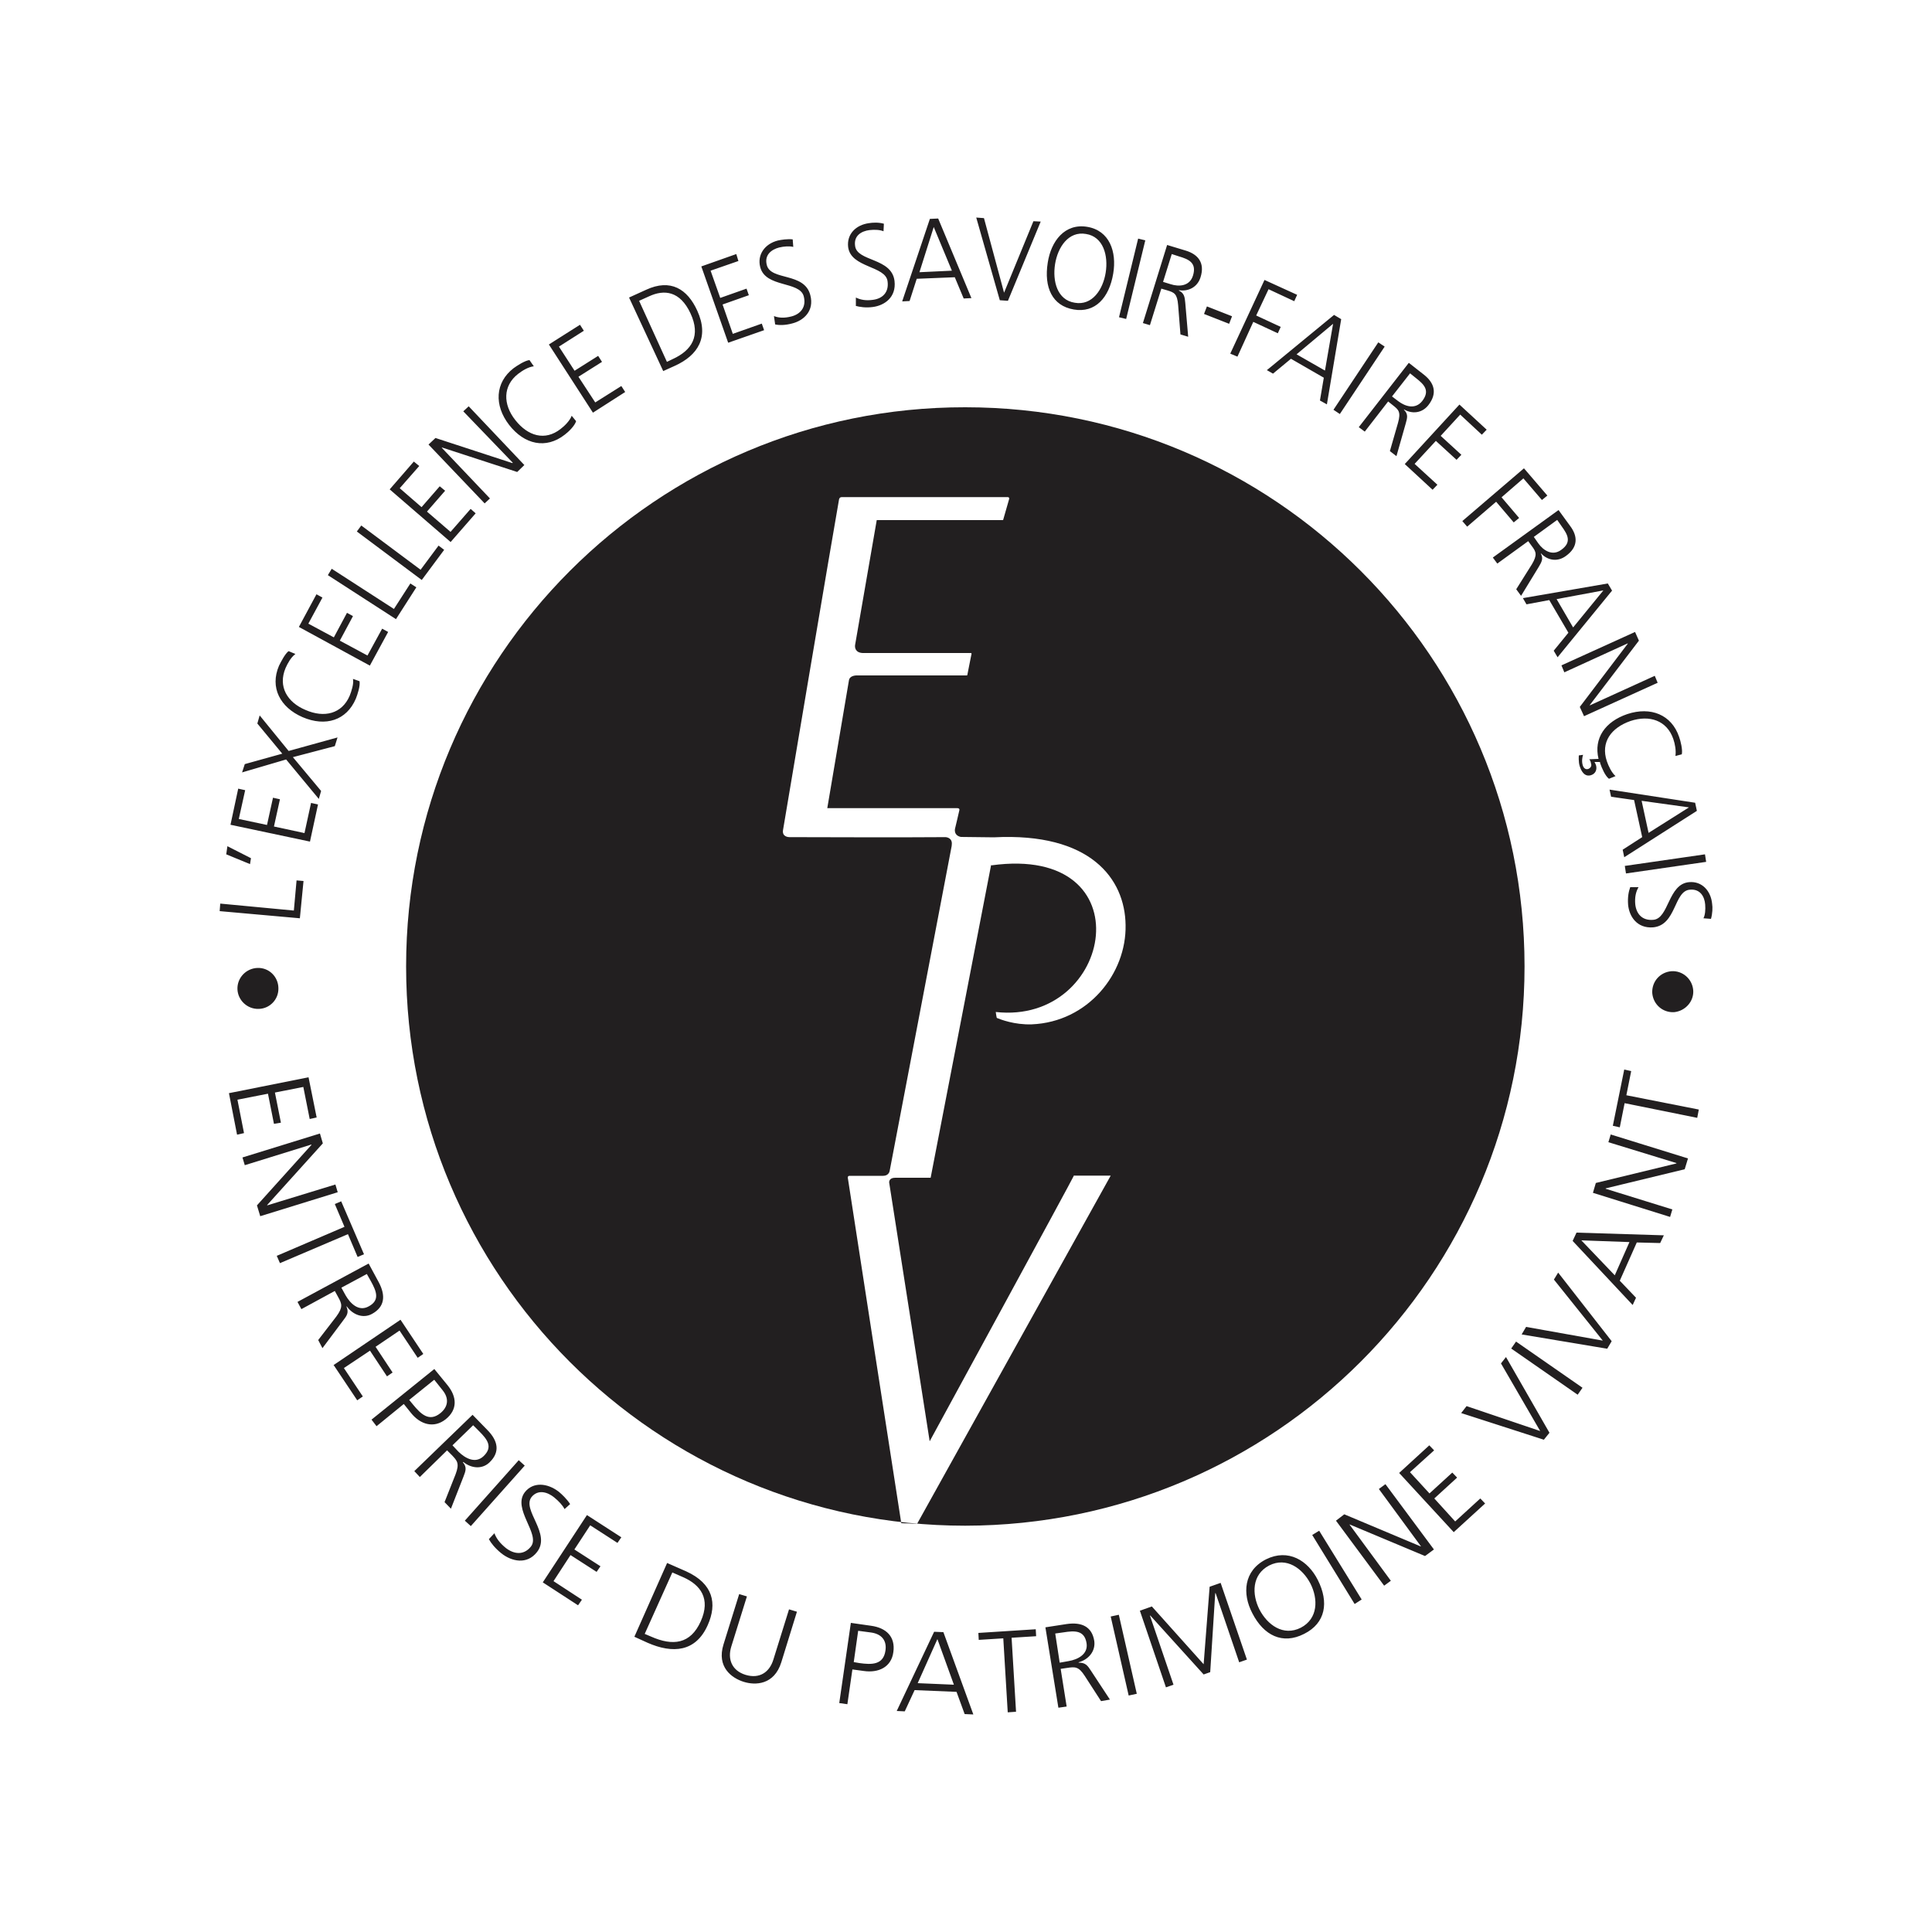
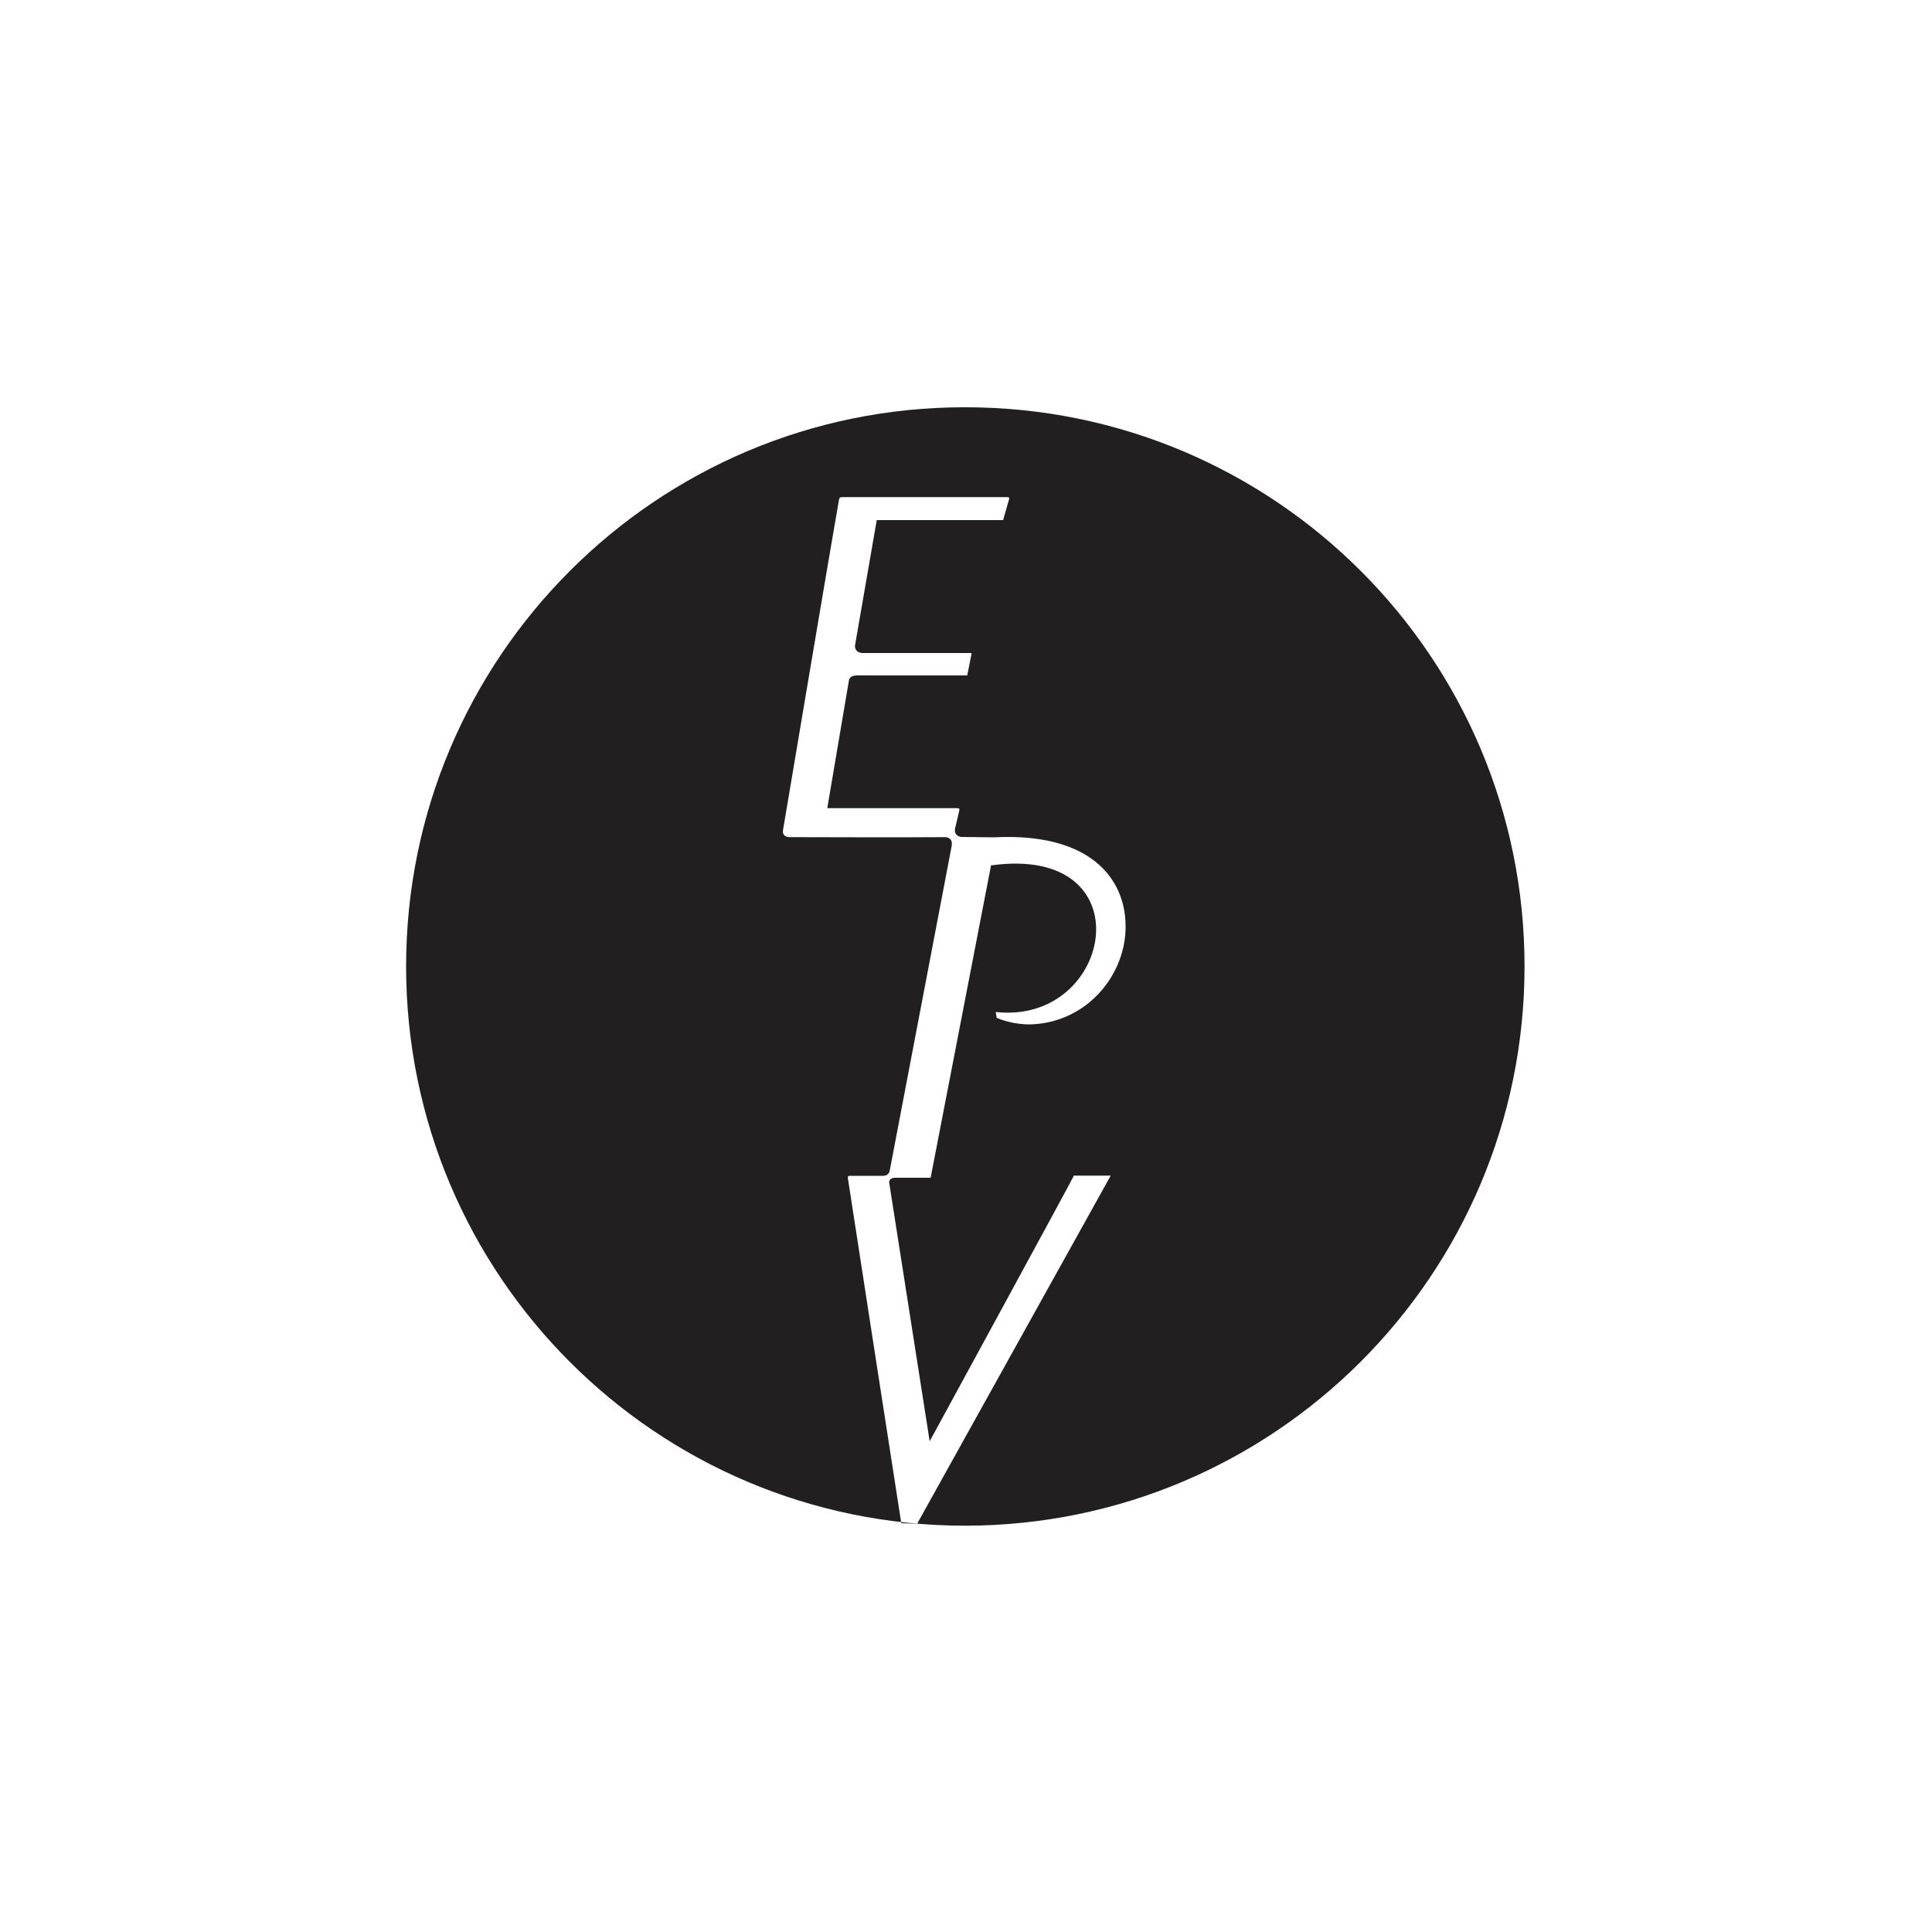
<svg xmlns="http://www.w3.org/2000/svg" viewBox="0 0 100 100" data-name="Calque 1" id="Calque_1">
  <defs>
    <style>
      .cls-1 {
        fill: #221f20;
      }

      .cls-1, .cls-2 {
        stroke-width: 0px;
      }

      .cls-2 {
        fill: none;
      }
    </style>
  </defs>
  <g>
-     <path d="M12.29,51.2c-.02-.59.45-1.08,1.04-1.1.59-.02,1.07.45,1.08,1.04.02.59-.45,1.07-1.02,1.08-.59.02-1.08-.45-1.1-1.02M15.52,47.54l.19-1.94-.36-.03-.14,1.56-3.81-.36-.03.39,4.15.37ZM12.94,44.73l.05-.31-1.22-.62-.06.42,1.24.51ZM16.04,43.58l.42-1.94-.36-.08-.34,1.56-1.58-.34.31-1.41-.36-.08-.31,1.41-1.46-.31.33-1.49-.36-.08-.4,1.87,4.11.87ZM16.5,41.36l.12-.42-1.46-1.75,2.17-.57.14-.45-2.53.7-1.5-1.84-.12.42,1.29,1.56-1.94.54-.14.43,2.28-.67,1.69,2.04ZM14.94,33.7c-.19.14-.4.56-.5.76-.48,1.12.05,2.15,1.22,2.66,1.19.51,2.28.17,2.76-.96.09-.23.23-.65.19-.9l-.34-.12c.05.26-.08.64-.17.87-.4.94-1.32,1.16-2.28.74-.96-.4-1.44-1.22-1.04-2.17.11-.25.28-.56.51-.73l-.36-.15ZM19.15,34.44l.94-1.73-.31-.17-.76,1.39-1.43-.77.68-1.27-.31-.17-.68,1.27-1.32-.71.73-1.35-.31-.17-.91,1.69,3.67,2ZM20.5,32.04l1.05-1.64-.31-.2-.85,1.32-3.22-2.08-.2.33,3.53,2.28ZM21.83,30.02l1.16-1.56-.29-.22-.93,1.25-3.07-2.29-.23.31,3.36,2.51ZM23.32,28.06l1.3-1.49-.26-.23-1.04,1.19-1.22-1.05.94-1.08-.28-.23-.94,1.08-1.13-.98,1.01-1.15-.28-.23-1.25,1.44,3.16,2.73ZM25.08,26.06l.28-.26-2.49-2.62v-.02l3.9,1.27.37-.36-2.88-3.04-.28.26,2.56,2.66-.02.02-3.98-1.3-.36.34,2.9,3.04ZM27.39,18.64c-.23.03-.62.28-.81.42-.96.74-1.01,1.92-.23,2.93.79,1.02,1.91,1.27,2.88.51.2-.15.51-.45.59-.7l-.23-.28c-.09.25-.37.53-.57.68-.81.64-1.7.37-2.35-.46-.64-.81-.65-1.77.15-2.39.22-.17.53-.36.81-.39l-.23-.33ZM30.69,21.36l1.67-1.07-.2-.31-1.35.85-.87-1.33,1.22-.77-.2-.31-1.22.77-.81-1.25,1.29-.82-.2-.31-1.61,1.02,2.28,3.53ZM34.32,19.21l.62-.28c1.18-.54,1.78-1.47,1.15-2.85-.51-1.12-1.38-1.67-2.65-1.08l-.88.4,1.77,3.81ZM33.08,15.57l.51-.23c.79-.37,1.61-.28,2.15.88.54,1.16.08,1.91-.93,2.37l-.29.14-1.44-3.16ZM37.69,17.74l1.86-.65-.12-.34-1.5.53-.53-1.52,1.36-.48-.12-.34-1.36.48-.5-1.41,1.44-.5-.11-.36-1.81.64,1.39,3.95ZM40.11,16.79c.22.05.53.05.9-.05.59-.15,1.15-.65.93-1.47-.31-1.19-2.04-.73-2.25-1.55-.14-.53.25-.81.64-.91.25-.06.53-.08.73-.03l-.03-.39c-.28-.03-.59.02-.77.06-.67.17-1.08.73-.91,1.38.28,1.07,2.03.71,2.25,1.5.15.57-.17.93-.64,1.05-.36.09-.64.08-.9-.02l.06.42ZM44.28,15.83c.22.06.53.11.9.06.6-.08,1.22-.5,1.12-1.35-.15-1.21-1.94-.99-2.04-1.81-.08-.54.34-.77.74-.82.26-.03.54-.02.73.06l.02-.39c-.28-.08-.59-.06-.77-.03-.68.09-1.16.57-1.08,1.24.14,1.08,1.94.96,2.04,1.77.08.59-.28.9-.76.96-.36.05-.64,0-.88-.12v.43ZM46.71,15.6l.37-.02.37-1.15,1.97-.08.46,1.1.4-.02-1.72-4.12-.43.02-1.43,4.26ZM49.28,14.01l-1.69.08.74-2.34.94,2.26ZM53.88,11.47l-.39-.02-1.52,3.7-1.04-3.86-.4-.03,1.22,4.28.42.03,1.7-4.11ZM56.27,11.74c-1.16-.19-1.87.74-2.04,1.86-.2,1.27.23,2.23,1.35,2.42,1.1.19,1.83-.6,2.04-1.86.19-1.13-.19-2.23-1.35-2.42M54.61,13.67c.14-.88.7-1.72,1.6-1.56.9.14,1.16,1.12,1.02,2s-.7,1.72-1.6,1.56c-.91-.14-1.16-1.12-1.02-2M57.92,16.42l.37.09.99-4.07-.37-.09-.99,4.07ZM59.15,16.72l.37.11.59-1.89.31.09c.36.11.51.17.56.76l.12,1.52.4.12-.15-1.75c-.03-.31-.05-.5-.33-.64v-.02c.48.08.96-.15,1.12-.67.23-.73-.11-1.18-.77-1.38l-.96-.29-1.25,4.03ZM60.65,13.15l.37.12c.51.15.93.33.73.99-.17.56-.73.59-1.16.45l-.39-.12.45-1.44ZM62.32,16.25l1.3.51.15-.39-1.3-.51-.15.39ZM63.69,18.31l.36.15.82-1.8,1.27.59.15-.33-1.27-.59.64-1.36,1.33.62.15-.33-1.69-.77-1.77,3.81ZM65.56,19.15l.33.19.93-.77,1.7.98-.2,1.18.36.2.74-4.41-.37-.22-3.49,2.87ZM68.58,19.18l-1.47-.84,1.89-1.58-.42,2.42ZM69.02,21.21l.33.22,2.32-3.49-.33-.22-2.32,3.49ZM70.33,22.11l.31.23,1.21-1.56.25.2c.29.23.42.34.26.91l-.42,1.46.34.26.48-1.69c.08-.29.14-.48-.09-.71v-.02c.42.25.94.2,1.27-.23.46-.6.31-1.13-.23-1.56l-.79-.62-2.59,3.33ZM72.98,19.32l.31.25c.42.33.74.64.33,1.18-.36.46-.88.29-1.24.02l-.33-.25.93-1.19ZM72.69,24l1.46,1.35.25-.26-1.18-1.08,1.1-1.19,1.07.98.25-.26-1.07-.98,1.01-1.1,1.12,1.04.25-.26-1.41-1.3-2.83,3.08ZM75.69,26.97l.25.29,1.5-1.29.91,1.07.28-.23-.91-1.07,1.13-.98.96,1.12.28-.23-1.21-1.41-3.19,2.73ZM77.27,28.86l.23.31,1.6-1.16.19.26c.22.29.29.45,0,.94l-.81,1.29.25.34.91-1.49c.15-.26.26-.43.11-.7h.02c.34.36.85.45,1.29.12.62-.45.62-1.01.2-1.56l-.59-.81-3.39,2.45ZM80.6,26.91l.23.33c.31.43.54.82-.02,1.22-.46.34-.93.03-1.19-.34l-.23-.33,1.21-.88ZM78.82,30.95l.19.33,1.18-.22.99,1.69-.76.93.2.34,2.82-3.45-.22-.37-4.4.76ZM81.42,32.47l-.85-1.46,2.42-.45-1.56,1.91ZM80.82,34.44l.15.36,3.28-1.5v.02l-2.48,3.27.22.48,3.81-1.73-.15-.36-3.36,1.53v-.02l2.54-3.33-.2-.45-3.81,1.73ZM87.05,39.04c.05-.23-.06-.68-.14-.9-.39-1.15-1.47-1.58-2.68-1.18-1.15.39-1.75,1.25-1.49,2.32l-.48.02c.05.06.08.14.09.22.05.12-.02.23-.14.28-.14.05-.25-.05-.29-.2-.06-.19-.02-.43.02-.53l-.22.03s-.03.34.05.57c.08.25.25.56.59.45.23-.08.31-.29.25-.51-.02-.06-.05-.12-.08-.17h.28s.02.05.02.08c.08.23.25.64.45.79l.34-.14c-.2-.17-.37-.53-.45-.77-.33-.98.22-1.73,1.22-2.08.99-.33,1.89-.03,2.22.93.09.26.15.6.11.88l.34-.09ZM83.31,40.87l.08.37,1.19.17.42,1.92-1.01.65.08.39,3.76-2.4-.09-.42-4.43-.68ZM85.33,43.11l-.36-1.66,2.45.34-2.09,1.32ZM84.1,44.82l.06.39,4.15-.6-.06-.39-4.15.6ZM84.38,45.92c-.08.22-.14.51-.11.9.05.6.45,1.24,1.29,1.18,1.22-.11,1.07-1.89,1.91-1.95.54-.05.76.37.79.77.02.26,0,.54-.09.71l.39.03c.08-.28.09-.59.06-.77-.06-.68-.53-1.19-1.19-1.13-1.1.09-1.04,1.89-1.86,1.95-.59.05-.88-.33-.93-.81-.03-.36.03-.64.17-.88h-.42ZM87.64,51.25c-.05-.59-.56-1.02-1.13-.98-.59.05-1.02.54-.99,1.13.05.59.54,1.02,1.13.99.59-.06,1.04-.57.99-1.15M11.85,56.58l.42,2.15.36-.08-.34-1.73,1.58-.31.31,1.56.36-.06-.31-1.56,1.47-.29.33,1.66.36-.08-.42-2.08-4.11.82ZM12.55,59.91l.12.4,3.45-1.07v.02l-2.82,3.13.17.56,4.01-1.24-.12-.4-3.53,1.08v-.02l2.88-3.19-.15-.51-4.01,1.24ZM14.32,64.99l.17.39,3.52-1.5.5,1.18.33-.14-1.18-2.74-.33.14.5,1.18-3.5,1.5ZM15.4,67.39l.2.37,1.73-.94.17.31c.2.36.26.53-.09,1.01l-.94,1.22.22.42,1.07-1.43c.19-.25.31-.4.17-.73h.02c.31.43.84.64,1.3.39.68-.37.71-.96.36-1.63l-.53-.98-3.67,1.98ZM18.98,65.93l.22.39c.28.51.48.98-.12,1.3-.51.28-.94-.14-1.19-.57l-.22-.4,1.32-.71ZM17.28,70.67l1.21,1.81.29-.2-.98-1.47,1.35-.9.88,1.33.29-.2-.88-1.33,1.24-.84.94,1.41.29-.2-1.18-1.77-3.47,2.35ZM19.23,73.48l.26.34,1.41-1.15.37.46c.48.6,1.18.82,1.8.33.62-.5.59-1.16.08-1.78l-.67-.82-3.25,2.62ZM22.48,71.42l.43.54c.34.42.29.85-.11,1.18-.59.48-1.02.05-1.43-.45l-.19-.23,1.29-1.04ZM21.44,76.14l.29.31,1.41-1.38.25.25c.28.29.4.43.19.99l-.57,1.44.33.34.65-1.66c.11-.29.19-.48-.03-.74l.02-.02c.42.34.98.39,1.36.02.56-.54.43-1.12-.11-1.67l-.77-.79-3.01,2.91ZM24.49,73.77l.31.31c.42.42.73.81.23,1.29-.42.4-.94.12-1.3-.23l-.31-.33,1.07-1.04ZM24.06,78.71l.31.28,2.79-3.13-.31-.28-2.79,3.13ZM25.3,79.66c.12.22.33.48.65.74.53.42,1.32.6,1.84-.06.76-.96-.79-2.18-.28-2.85.34-.42.84-.26,1.18.02.23.19.43.4.53.6l.29-.26c-.17-.26-.42-.5-.59-.64-.6-.46-1.33-.51-1.75.02-.68.87.82,2.17.31,2.82-.37.46-.87.4-1.29.08-.31-.25-.5-.5-.6-.77l-.29.31ZM28.09,81.9l1.83,1.19.2-.29-1.47-.96.88-1.35,1.35.87.2-.29-1.35-.87.82-1.25,1.41.91.2-.29-1.78-1.15-2.29,3.49ZM32.84,84.72l.68.31c1.3.57,2.49.48,3.11-.91.5-1.12.29-2.15-1.12-2.79l-.98-.43-1.7,3.83ZM34.8,81.39l.57.25c.88.39,1.43,1.1.9,2.28-.53,1.18-1.44,1.29-2.57.79l-.33-.14,1.43-3.18ZM41.24,83.42l-.4-.12-.81,2.6c-.2.65-.71,1.01-1.44.79-.71-.22-.94-.81-.74-1.46l.81-2.6-.4-.12-.81,2.6c-.37,1.18.43,1.75,1.04,1.94.6.19,1.58.17,1.95-1.01l.81-2.62ZM43.44,88.15l.42.06.26-1.8.59.08c.76.11,1.43-.2,1.53-.98.11-.79-.36-1.25-1.15-1.36l-1.05-.15-.6,4.15ZM44.42,84.41l.68.09c.54.08.81.42.73.94-.11.74-.71.73-1.35.64l-.29-.05.23-1.63ZM46.41,88.56l.42.02.51-1.1,2.17.09.42,1.15.45.02-1.55-4.26-.48-.02-1.94,4.11ZM49.37,87.2l-1.87-.08,1.02-2.28.85,2.35ZM52.16,88.63l.43-.03-.23-3.83,1.27-.08-.02-.36-2.97.19.02.36,1.27-.08.23,3.83ZM54.79,88.39l.42-.06-.31-1.95.34-.05c.4-.06.59-.08.91.42l.84,1.3.46-.08-.98-1.49c-.17-.26-.28-.43-.64-.42v-.02c.51-.14.88-.57.81-1.1-.12-.76-.67-.99-1.43-.88l-1.1.17.67,4.15ZM54.62,84.55l.43-.06c.57-.09,1.08-.12,1.19.56.09.57-.45.85-.94.93l-.45.08-.23-1.5ZM58.42,87.76l.42-.09-.93-4.09-.42.09.93,4.09ZM60.34,87.34l.4-.14-1.22-3.58h.02l2.76,3.05.34-.12.26-4.09h.02l1.22,3.58.4-.14-1.36-3.97-.57.2-.31,4.01-2.68-2.99-.62.22,1.35,3.97ZM65.53,80.71c-1.16.59-1.24,1.78-.71,2.79.59,1.15,1.56,1.64,2.68,1.07,1.12-.56,1.29-1.64.71-2.79-.51-1.01-1.53-1.64-2.68-1.07M65.19,83.31c-.4-.79-.4-1.81.5-2.28.9-.46,1.73.15,2.14.94.4.79.4,1.81-.5,2.28-.91.46-1.73-.15-2.14-.94M70.12,83.02l.36-.23-2.2-3.56-.36.22,2.2,3.58ZM71.65,82.07l.34-.25-2.14-2.91h.02l3.89,1.63.46-.34-2.51-3.38-.34.25,2.18,2.97h-.02l-3.95-1.66-.43.33,2.49,3.36ZM75.26,79.29l1.61-1.47-.25-.26-1.3,1.19-1.08-1.19,1.18-1.08-.25-.26-1.18,1.08-1.01-1.1,1.25-1.13-.25-.26-1.56,1.43,2.83,3.07ZM77.95,70.24l-.26.33,2.03,3.5-3.81-1.29-.28.36,4.28,1.38.29-.36-2.25-3.92ZM81.66,72.19l.25-.36-3.44-2.39-.25.36,3.44,2.39ZM80.65,65.87l-.22.36,2.53,3.16-3.97-.71-.23.39,4.43.74.23-.39-2.77-3.55ZM84.51,67.54l.17-.37-.84-.88.88-1.98,1.21.03.19-.4-4.52-.14-.2.43,3.11,3.32ZM84.34,64.29l-.76,1.72-1.73-1.81,2.49.09ZM86.44,63l.12-.4-3.45-1.07v-.02l4.09-.99.17-.56-4-1.24-.12.4,3.52,1.08v.02l-4.17,1.01-.15.51,4,1.25ZM87.85,57.85l.08-.42-3.75-.74.25-1.25-.36-.08-.59,2.91.36.08.25-1.25,3.76.76Z" class="cls-1" />
    <path d="M78.91,50.02c0-15.99-12.95-28.94-28.95-28.94-15.97-.02-28.94,12.95-28.94,28.94s12.95,28.95,28.94,28.95c16-.02,28.95-12.98,28.95-28.95M55.62,60.85h1.87l-10.02,18.02-.82-.03s-2.76-17.78-2.76-17.83c-.02-.06-.02-.15.09-.15h1.73c.26,0,.33-.19.34-.26h0l3.21-16.82v-.03c.06-.37-.25-.42-.33-.42h0c-1.69.02-8.02,0-8.07,0-.06,0-.39-.02-.33-.37,0-.02,2.65-15.75,2.9-17.12.02-.06.05-.11.14-.11h8.58c.12,0,.08.11.08.11l-.31,1.08h-6.54l-1.12,6.46c-.02.12,0,.4.39.42h5.62s.02.05.02.03-.22,1.1-.22,1.1c0,0,0,.03-.03.03h-5.73c-.29.02-.36.17-.37.26l-1.12,6.61h6.72c.12,0,.12.06.12.09,0,.02-.23.98-.23.98-.05.31.19.4.31.42l1.7.02c5-.26,6.79,2.14,6.82,4.54.05,2.51-1.94,5.02-4.86,5.14-.9.03-1.63-.26-1.8-.33-.02,0-.06-.31-.06-.31,6.1.68,7.79-8.69-.22-7.59l-.02-.02-3.13,16.19h-1.83c-.33,0-.33.22-.31.29l2.09,13.35s7.47-13.71,7.47-13.76M49.34,43.3h0Z" class="cls-1" />
  </g>
  <rect height="100" width="100" class="cls-2" />
</svg>